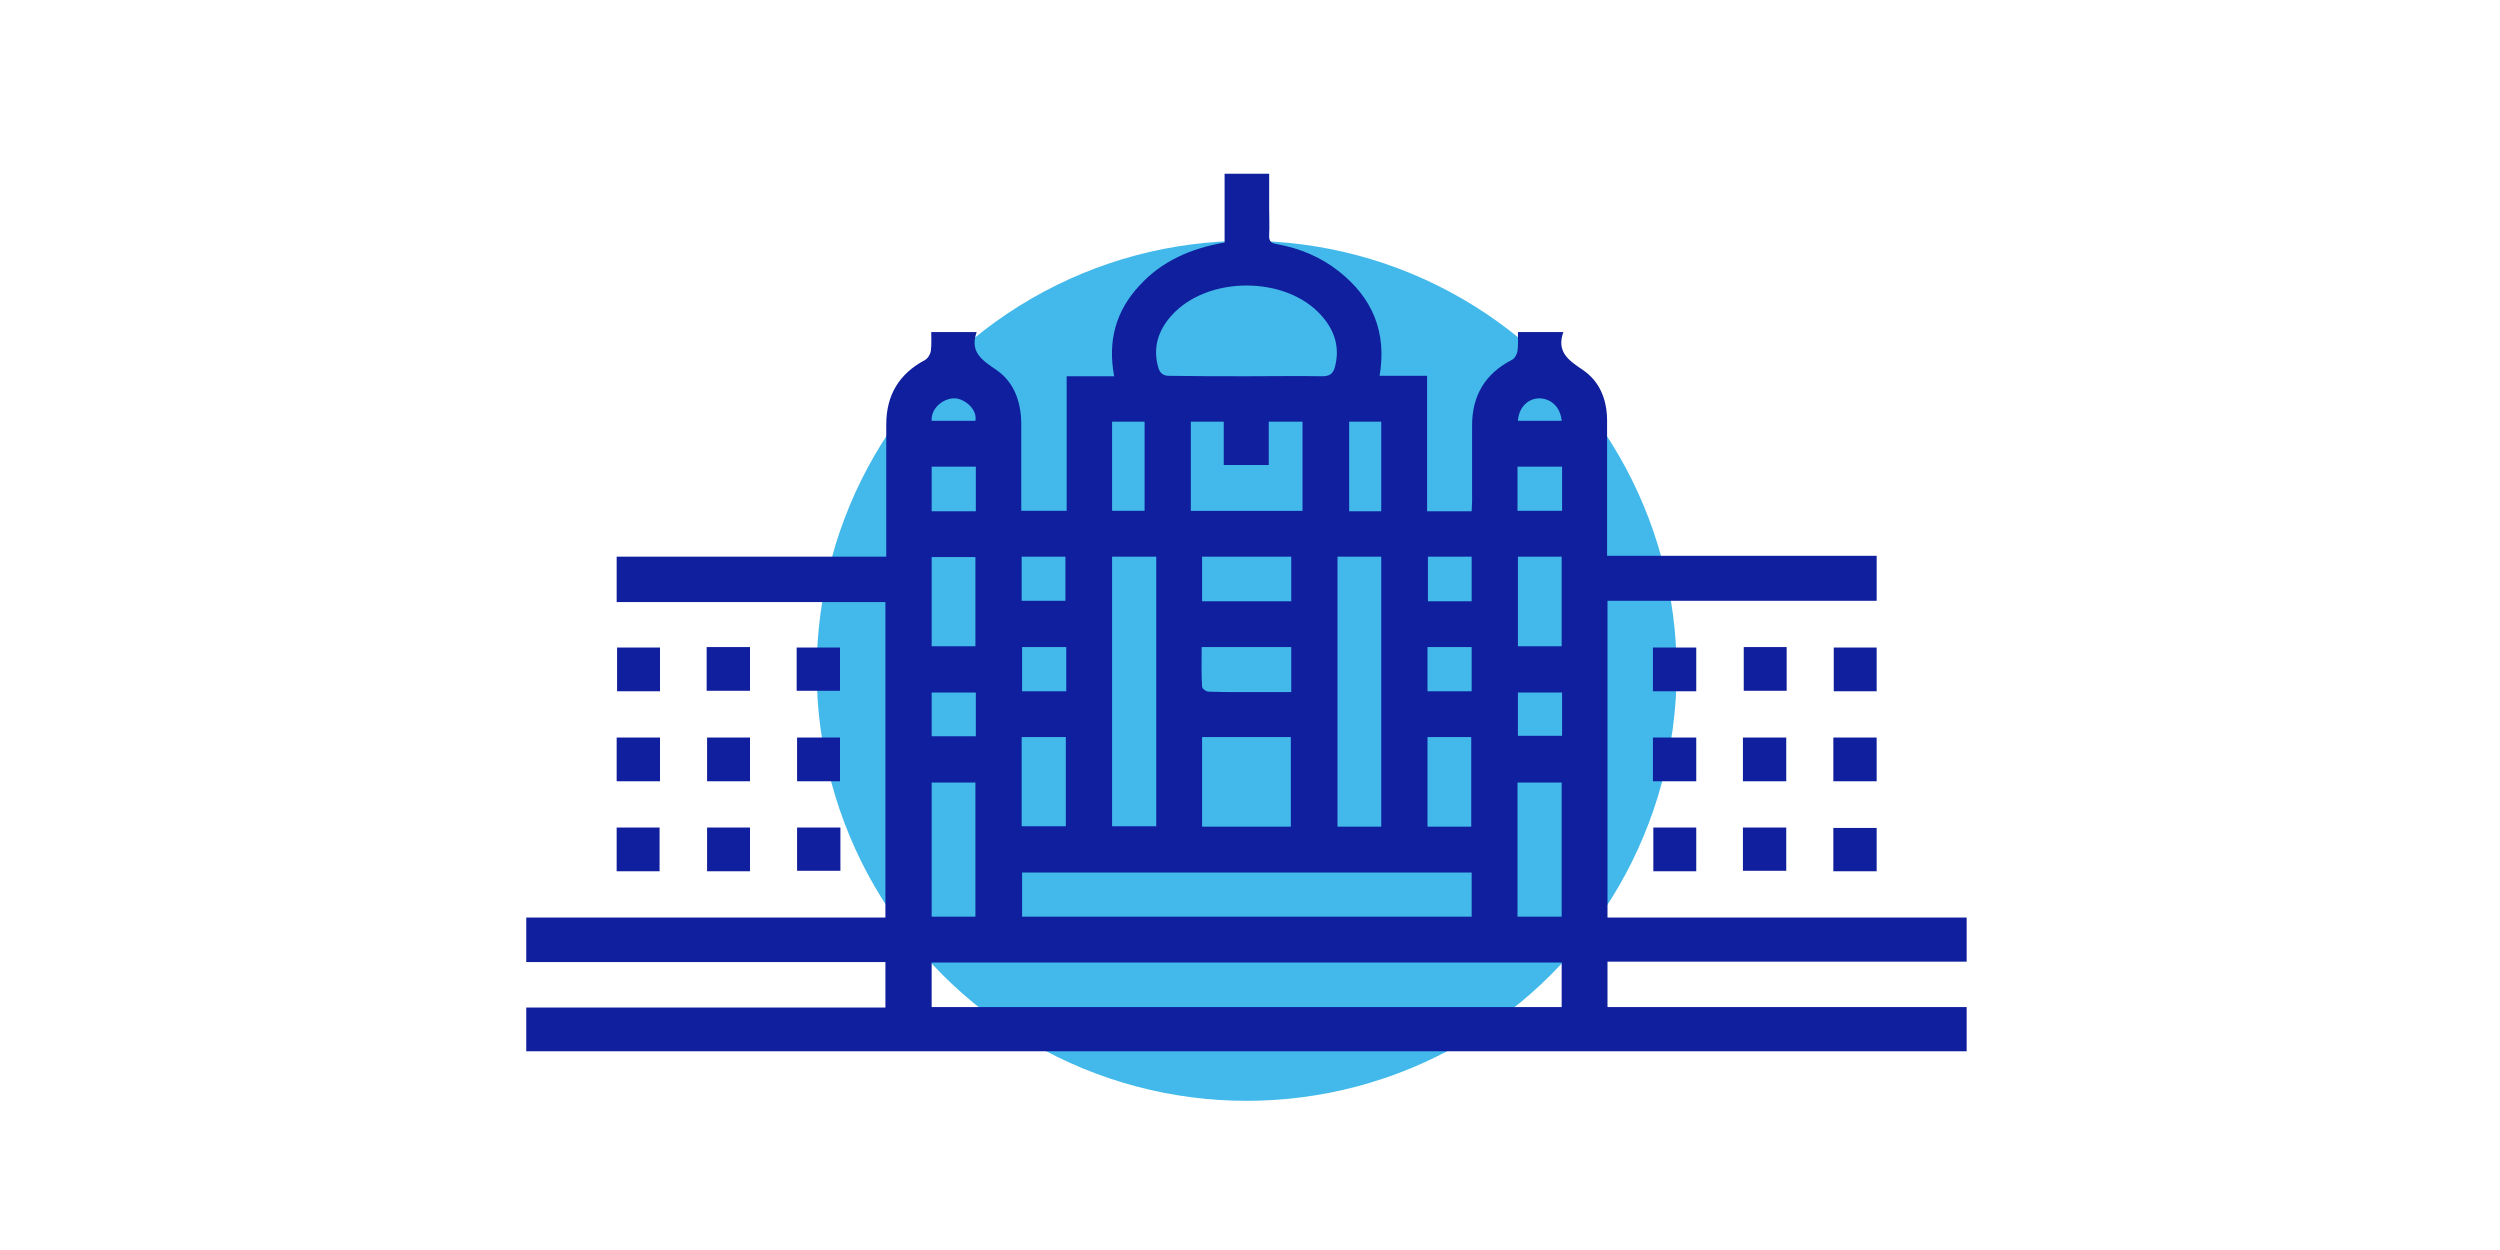
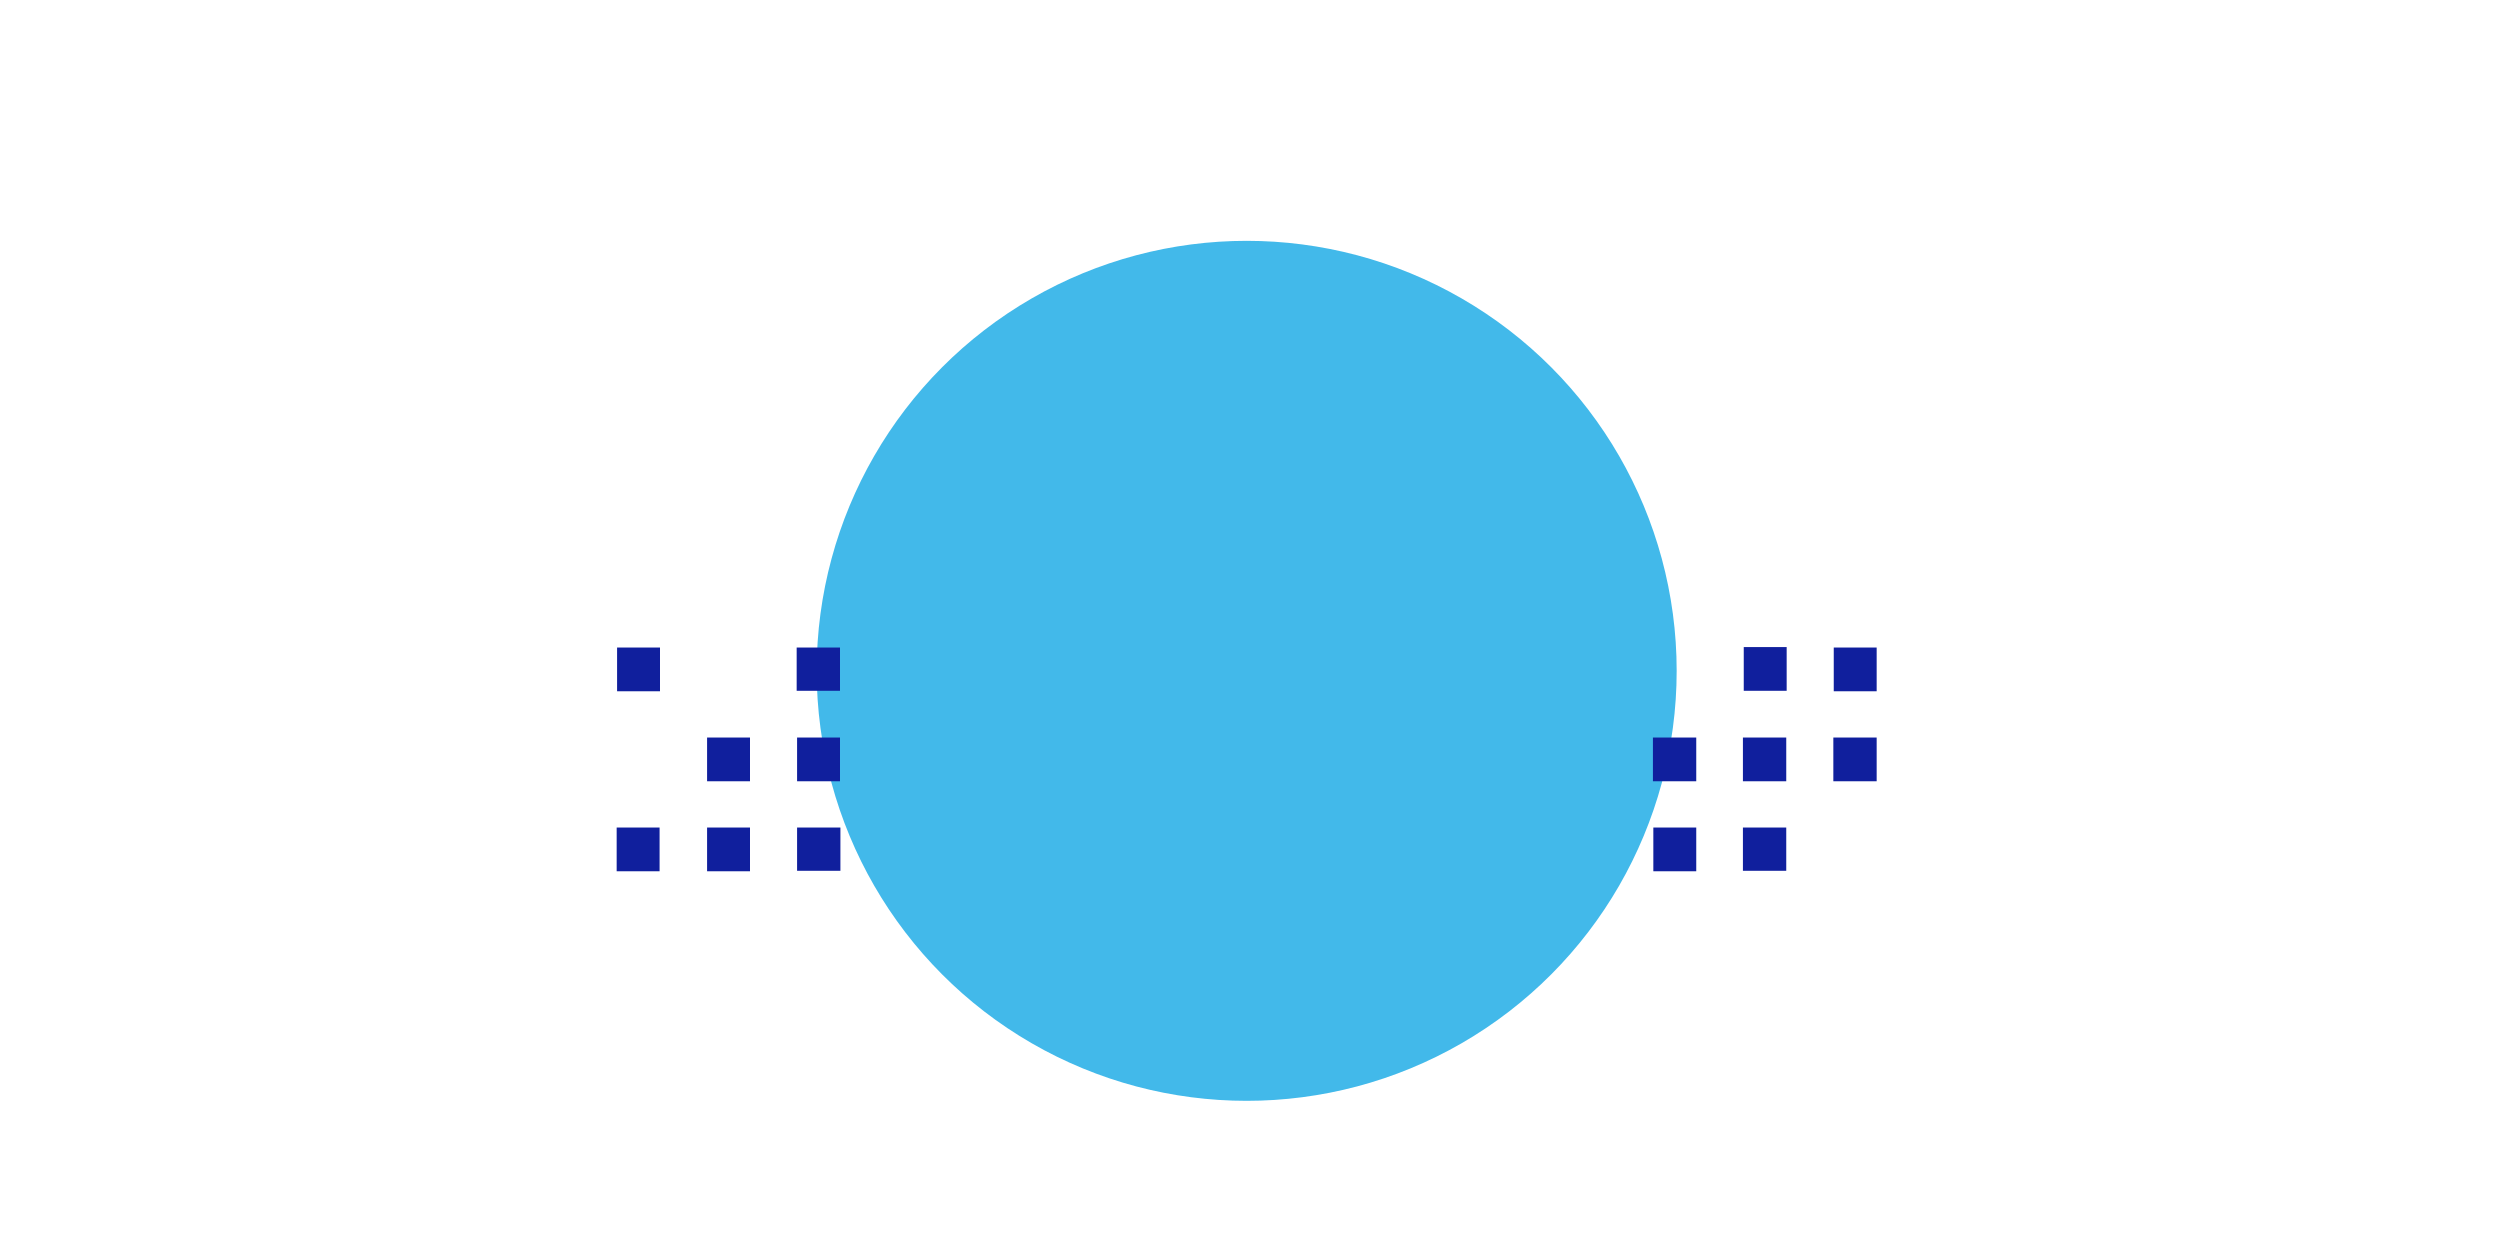
<svg xmlns="http://www.w3.org/2000/svg" version="1.1" id="Layer_1" x="0px" y="0px" viewBox="0 0 600 300" style="enable-background:new 0 0 600 300;" xml:space="preserve">
  <style type="text/css">
	.st0{fill:#42B9EA;}
	.st1{fill:#101F9D;}
	.st2{font-family:'MyriadPro-Regular';}
	.st3{font-size:25.696px;}
</style>
  <circle class="st0" cx="299.2" cy="161" r="103.2" />
  <g>
-     <path class="st1" d="M385.8,220.2c28.9,0,57.5,0,86.2,0c0,3.6,0,7,0,10.6c-28.7,0-57.4,0-86.2,0c0,3.7,0,7.2,0,10.9   c28.7,0,57.4,0,86.2,0c0,3.6,0,7.1,0,10.6c-115.2,0-230.4,0-345.7,0c0-3.5,0-6.9,0-10.5c28.8,0,57.4,0,86.2,0c0-3.7,0-7.2,0-10.9   c-28.8,0-57.4,0-86.2,0c0-3.6,0-7.1,0-10.7c28.7,0,57.4,0,86.2,0c0-25.3,0-50.4,0-75.7c-21.5,0-42.9,0-64.5,0c0-3.7,0-7.2,0-10.9   c21.5,0,42.9,0,64.7,0c0-1.1,0-2,0-2.9c0-9.6,0-19.2,0-28.8c0-7.1,3.1-12.2,9.3-15.5c0.7-0.4,1.3-1.4,1.4-2.2   c0.2-1.4,0.1-2.9,0.1-4.5c3.6,0,7,0,10.9,0c-1.8,5,1.6,6.9,4.9,9.2c4.1,2.9,5.7,7.5,5.8,12.5c0,7,0,14,0,21.2c3.6,0,7.1,0,10.9,0   c0-10.7,0-21.4,0-32.3c3.9,0,7.6,0,11.4,0c-1.6-8.5,0.4-15.7,6.1-21.8c5.4-5.9,12.4-8.9,20.4-10.3c0-5.5,0-10.9,0-16.5   c3.6,0,7,0,10.7,0c0,2.7,0,5.5,0,8.2c0,2.2,0.1,4.3,0,6.5c-0.1,1.5,0.5,2,1.9,2.2c5.5,1,10.5,3.1,14.8,6.5   c8,6.3,11.6,14.5,9.8,25.1c3.8,0,7.4,0,11.4,0c0,5.7,0,11,0,16.4c0,5.3,0,10.6,0,16.1c3.6,0,7,0,10.7,0c0-0.8,0.1-1.6,0.1-2.4   c0-6.1,0-12.2,0-18.2c0-7.1,3.1-12.4,9.5-15.7c0.7-0.3,1.3-1.4,1.4-2.2c0.2-1.4,0.1-2.9,0.1-4.5c3.6,0,7,0,10.9,0   c-1.7,4.8,1.3,6.8,4.7,9.1c4.1,2.8,5.8,7.2,5.8,12.2c0,9.8,0,19.7,0,29.5c0,0.9,0,1.8,0,2.9c21.7,0,43.1,0,64.7,0   c0,3.6,0,7.1,0,10.8c-21.4,0-42.9,0-64.6,0C385.8,169.7,385.8,194.8,385.8,220.2z M374.8,241.7c0-3.7,0-7.1,0-10.7   c-50.5,0-100.8,0-151.2,0c0,3.6,0,7.1,0,10.7C274.1,241.7,324.3,241.7,374.8,241.7z M353.2,209.4c-36,0-72,0-107.9,0   c0,3.6,0,7.1,0,10.6c36.1,0,71.9,0,107.9,0C353.2,216.4,353.2,212.9,353.2,209.4z M299,90.3c6.1,0,12.3-0.1,18.4,0   c1.8,0,2.6-0.7,3-2.3c1.2-4.7-0.1-8.7-3.2-12.2c-8.5-9.7-27.5-9.7-36.1,0c-3.1,3.5-4.4,7.5-3.2,12.1c0.4,1.6,1.2,2.4,3,2.3   C287,90.3,293,90.3,299,90.3z M331.5,198.4c0-21.7,0-43.2,0-64.8c-3.6,0-7,0-10.5,0c0,21.7,0,43.2,0,64.8   C324.6,198.4,327.9,198.4,331.5,198.4z M266.9,198.3c3.6,0,7.1,0,10.6,0c0-21.7,0-43.1,0-64.7c-3.6,0-7,0-10.6,0   C266.9,155.2,266.9,176.7,266.9,198.3z M312.6,101.2c-2.8,0-5.3,0-8.1,0c0,3.6,0,7,0,10.4c-3.7,0-7.1,0-10.8,0c0-3.6,0-7,0-10.4   c-2.8,0-5.4,0-7.9,0c0,7.2,0,14.3,0,21.4c9,0,17.9,0,26.8,0C312.6,115.4,312.6,108.4,312.6,101.2z M288.5,176.9   c0,7.3,0,14.3,0,21.5c7.2,0,14.2,0,21.3,0c0-7.2,0-14.3,0-21.5C302.7,176.9,295.7,176.9,288.5,176.9z M364.2,187.8   c0,10.8,0,21.4,0,32.2c3.6,0,7.1,0,10.6,0c0-10.8,0-21.4,0-32.2C371.3,187.8,367.9,187.8,364.2,187.8z M234.1,220   c0-10.8,0-21.5,0-32.2c-3.6,0-7.1,0-10.5,0c0,10.8,0,21.5,0,32.2C227.2,220,230.6,220,234.1,220z M309.9,133.6   c-7.3,0-14.3,0-21.4,0c0,3.6,0,7.1,0,10.7c7.2,0,14.2,0,21.4,0C309.9,140.7,309.9,137.2,309.9,133.6z M309.9,155.3   c-7.2,0-14.3,0-21.5,0c0,3.3-0.1,6.4,0.1,9.5c0,0.5,1,1.2,1.6,1.2c2.6,0.1,5.2,0.1,7.8,0.1c4,0,7.9,0,12,0   C309.9,162.4,309.9,159,309.9,155.3z M234.1,155.1c0-7.4,0-14.4,0-21.4c-3.6,0-7.1,0-10.5,0c0,7.2,0,14.3,0,21.4   C227.2,155.1,230.6,155.1,234.1,155.1z M364.3,133.6c0,7.1,0,14.2,0,21.5c3.5,0,7,0,10.5,0c0-7.2,0-14.3,0-21.5   C371.2,133.6,367.9,133.6,364.3,133.6z M245.2,198.3c3.7,0,7.1,0,10.6,0c0-7.2,0-14.3,0-21.4c-3.6,0-7,0-10.6,0   C245.2,184.1,245.2,191.1,245.2,198.3z M353.1,198.4c0-7.3,0-14.4,0-21.5c-3.6,0-7,0-10.5,0c0,7.2,0,14.3,0,21.5   C346.2,198.4,349.6,198.4,353.1,198.4z M331.5,122.7c0-7.3,0-14.4,0-21.5c-2.7,0-5.2,0-7.7,0c0,7.2,0,14.3,0,21.5   C326.4,122.7,328.8,122.7,331.5,122.7z M266.9,122.6c2.8,0,5.3,0,7.8,0c0-7.3,0-14.3,0-21.4c-2.7,0-5.2,0-7.8,0   C266.9,108.4,266.9,115.5,266.9,122.6z M364.2,122.6c3.7,0,7.2,0,10.7,0c0-3.6,0-7.1,0-10.6c-3.6,0-7.1,0-10.7,0   C364.2,115.6,364.2,119,364.2,122.6z M234.2,122.7c0-3.6,0-7.1,0-10.7c-3.6,0-7.1,0-10.6,0c0,3.7,0,7.1,0,10.7   C227.2,122.7,230.7,122.7,234.2,122.7z M353.2,155.3c-3.7,0-7.1,0-10.6,0c0,3.6,0,7.1,0,10.6c3.6,0,7.1,0,10.6,0   C353.2,162.3,353.2,158.9,353.2,155.3z M255.9,155.3c-3.7,0-7.2,0-10.6,0c0,3.6,0,7.1,0,10.6c3.6,0,7.1,0,10.6,0   C255.9,162.3,255.9,158.9,255.9,155.3z M342.7,133.6c0,3.7,0,7.2,0,10.7c3.6,0,7,0,10.5,0c0-3.6,0-7.1,0-10.7   C349.6,133.6,346.2,133.6,342.7,133.6z M245.2,144.2c3.7,0,7.1,0,10.5,0c0-3.7,0-7.1,0-10.6c-3.6,0-7,0-10.5,0   C245.2,137.2,245.2,140.6,245.2,144.2z M374.9,166.2c-3.7,0-7.2,0-10.6,0c0,3.6,0,7,0,10.4c3.7,0,7.1,0,10.6,0   C374.9,173.1,374.9,169.7,374.9,166.2z M234.2,176.7c0-3.6,0-7,0-10.5c-3.6,0-7.1,0-10.6,0c0,3.6,0,7,0,10.5   C227.2,176.7,230.6,176.7,234.2,176.7z M364.3,101c3.6,0,7.1,0,10.5,0c-0.3-3.2-2.4-5.3-5.3-5.4C366.7,95.6,364.5,97.8,364.3,101z    M223.6,101c3.6,0,7,0,10.5,0c0.5-2.9-2.7-5.3-4.9-5.4C226.6,95.5,223.4,97.8,223.6,101z" />
    <g>
      <path class="st1" d="M450.4,187.5c-3.5,0-6.9,0-10.4,0c0-3.5,0-6.9,0-10.5c3.4,0,6.8,0,10.4,0    C450.4,180.5,450.4,183.9,450.4,187.5z" />
      <path class="st1" d="M418.3,187.5c0-3.6,0-6.9,0-10.5c3.5,0,6.9,0,10.4,0c0,3.5,0,6.9,0,10.5C425.3,187.5,421.9,187.5,418.3,187.5    z" />
      <path class="st1" d="M407.1,187.5c-3.5,0-6.9,0-10.4,0c0-3.5,0-6.9,0-10.5c3.5,0,6.9,0,10.4,0    C407.1,180.5,407.1,183.9,407.1,187.5z" />
      <path class="st1" d="M450.4,165.9c-3.4,0-6.7,0-10.3,0c0-3.5,0-6.9,0-10.5c3.4,0,6.7,0,10.3,0    C450.4,158.8,450.4,162.3,450.4,165.9z" />
      <path class="st1" d="M418.5,155.3c3.4,0,6.7,0,10.3,0c0,3.5,0,6.9,0,10.5c-3.4,0-6.7,0-10.3,0    C418.5,162.4,418.5,158.9,418.5,155.3z" />
-       <path class="st1" d="M407.1,165.9c-3.6,0-6.9,0-10.4,0c0-3.5,0-7,0-10.5c3.5,0,6.9,0,10.4,0C407.1,158.9,407.1,162.3,407.1,165.9z    " />
      <path class="st1" d="M396.8,198.6c3.5,0,6.8,0,10.3,0c0,3.5,0,6.9,0,10.5c-3.3,0-6.7,0-10.3,0    C396.8,205.6,396.8,202.2,396.8,198.6z" />
-       <path class="st1" d="M450.4,198.7c0,3.5,0,6.9,0,10.4c-3.5,0-6.8,0-10.4,0c0-3.4,0-6.8,0-10.4    C443.4,198.7,446.8,198.7,450.4,198.7z" />
      <path class="st1" d="M418.3,209c0-3.5,0-6.8,0-10.4c3.5,0,6.9,0,10.4,0c0,3.4,0,6.8,0,10.4C425.4,209,422,209,418.3,209z" />
    </g>
    <g>
      <path class="st1" d="M201.6,187.5c-3.4,0-6.8,0-10.3,0c0-3.5,0-6.9,0-10.5c3.3,0,6.7,0,10.3,0    C201.6,180.4,201.6,183.8,201.6,187.5z" />
      <path class="st1" d="M169.7,177c3.5,0,6.8,0,10.3,0c0,3.5,0,6.9,0,10.5c-3.4,0-6.8,0-10.3,0C169.7,184,169.7,180.6,169.7,177z" />
-       <path class="st1" d="M158.4,177c0,3.6,0,7,0,10.5c-3.5,0-6.9,0-10.4,0c0-3.6,0-7,0-10.5C151.4,177,154.8,177,158.4,177z" />
      <path class="st1" d="M191.2,165.8c0-3.5,0-6.9,0-10.4c3.5,0,6.9,0,10.4,0c0,3.4,0,6.8,0,10.4C198.3,165.8,194.9,165.8,191.2,165.8    z" />
-       <path class="st1" d="M169.6,155.3c3.6,0,6.9,0,10.4,0c0,3.5,0,7,0,10.5c-3.5,0-6.9,0-10.4,0C169.6,162.3,169.6,158.9,169.6,155.3z    " />
      <path class="st1" d="M158.4,165.9c-3.5,0-6.8,0-10.3,0c0-3.5,0-6.9,0-10.5c3.4,0,6.8,0,10.3,0    C158.4,158.8,158.4,162.2,158.4,165.9z" />
      <path class="st1" d="M169.7,198.6c3.5,0,6.8,0,10.3,0c0,3.5,0,6.9,0,10.5c-3.4,0-6.8,0-10.3,0    C169.7,205.7,169.7,202.3,169.7,198.6z" />
      <path class="st1" d="M158.3,209.1c-3.4,0-6.8,0-10.3,0c0-3.5,0-6.9,0-10.5c3.4,0,6.7,0,10.3,0C158.3,202,158.3,205.4,158.3,209.1z    " />
      <path class="st1" d="M191.3,209c0-3.5,0-6.9,0-10.4c3.5,0,6.8,0,10.4,0c0,3.4,0,6.8,0,10.4C198.3,209,194.9,209,191.3,209z" />
    </g>
  </g>
</svg>